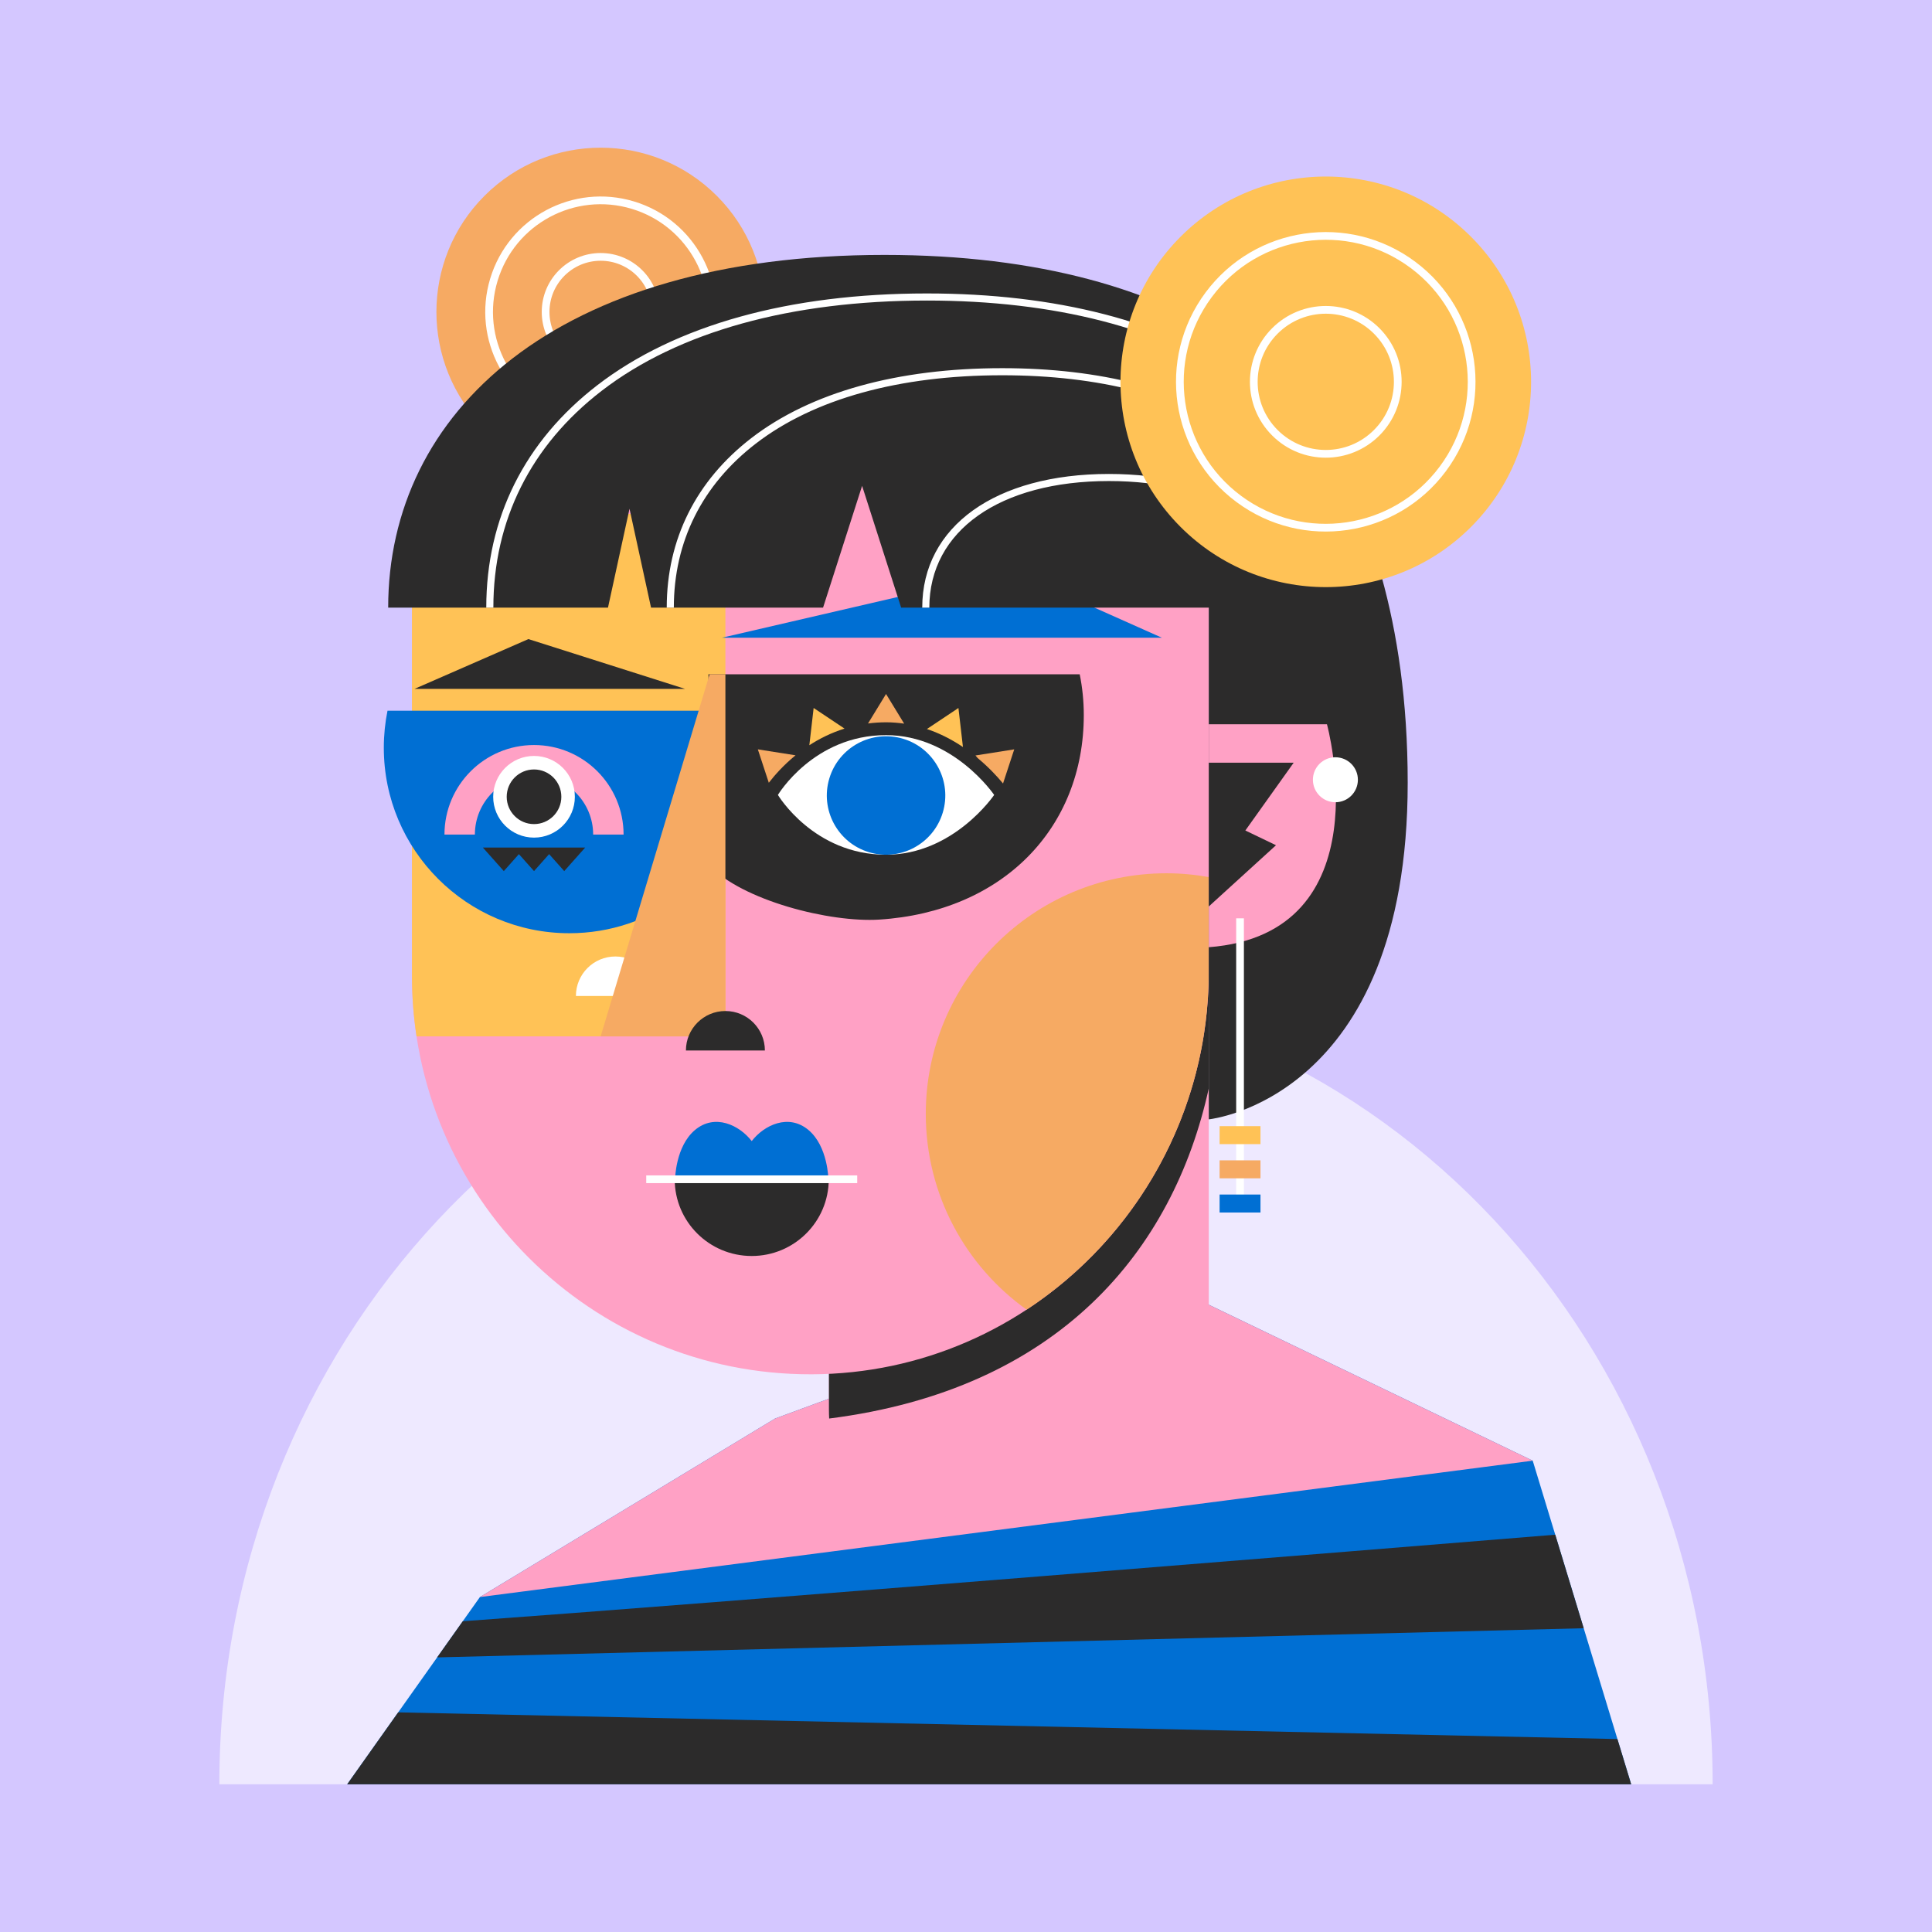
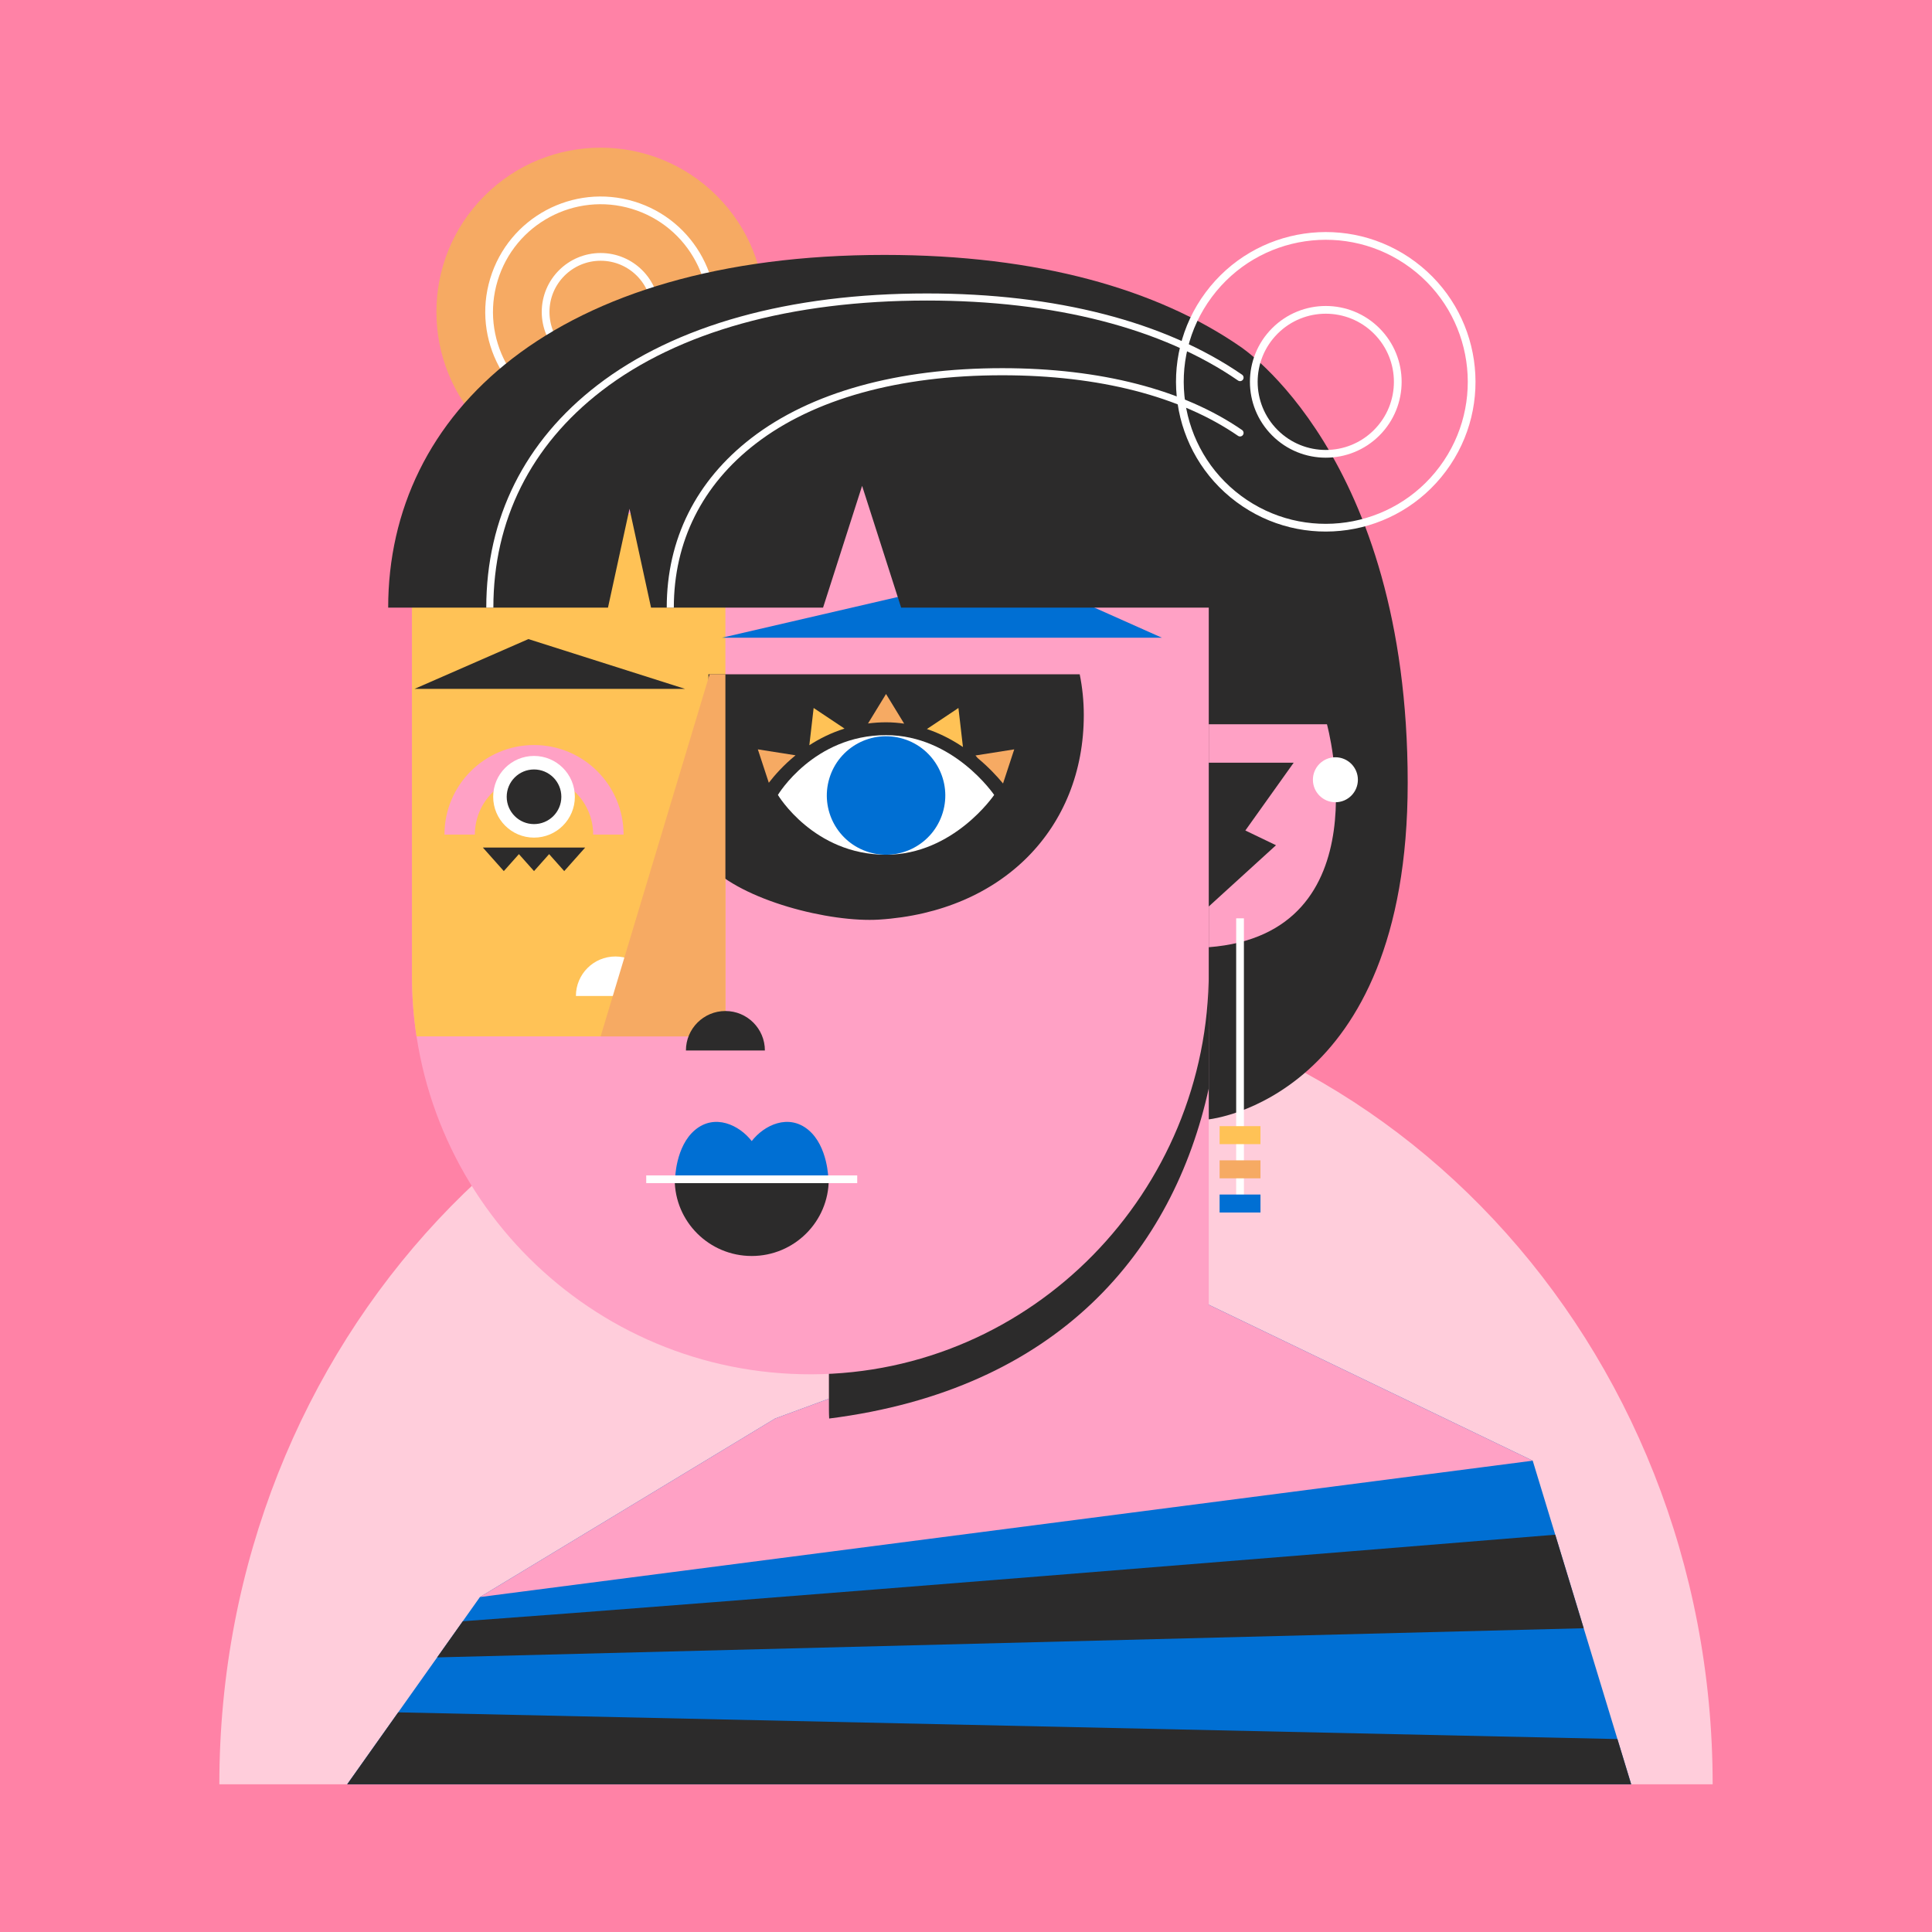
<svg xmlns="http://www.w3.org/2000/svg" width="500" height="500" viewBox="0 0 500 500" fill="none">
  <rect x="0" y="0" width="500" height="500" fill="#808080" stroke="none" />
  <g clip-path="url(#clip0_676_18722)">
    <rect width="500" height="500" fill="#FF82A6" />
-     <path d="M500 0H0V500H500V0Z" fill="#D4C7FF" />
    <path opacity="0.6" d="M443.234 461.779H56.766C56.766 347.67 143.28 255.167 250 255.167C356.72 255.167 443.234 347.67 443.234 461.779Z" fill="white" />
    <path d="M185.501 110.781C202.1 94.182 202.1 67.27 185.501 50.672C168.903 34.073 141.991 34.073 125.392 50.672C108.794 67.27 108.794 94.182 125.392 110.781C141.991 127.379 168.903 127.379 185.501 110.781Z" fill="#F6AA63" />
    <path d="M183.077 89.09C187.697 73.833 179.074 57.719 163.817 53.099C148.559 48.479 132.446 57.103 127.826 72.361C123.206 87.619 131.829 103.733 147.086 108.352C162.344 112.972 178.457 104.348 183.077 89.09Z" stroke="white" stroke-width="2" stroke-miterlimit="10" />
    <path d="M169.691 80.726C169.691 88.593 163.314 94.97 155.447 94.97C147.58 94.97 141.203 88.593 141.203 80.726C141.203 72.859 147.58 66.482 155.447 66.482C163.314 66.482 169.691 72.859 169.691 80.726Z" stroke="white" stroke-width="2" stroke-miterlimit="10" />
    <path d="M89.851 461.779H422.15L396.668 378.024L298.83 330.92L200.588 367.114L124.203 413.316" fill="#006FD3" />
    <path d="M298.83 330.92L200.588 367.114L124.204 413.316L396.668 378.024L298.83 330.92Z" fill="#FFA1C5" />
    <path d="M402.496 397.179C358.572 400.76 184.283 414.93 119.763 419.582L113.135 428.932L409.86 421.384L402.496 397.179Z" fill="#2C2B2B" />
    <path d="M418.586 450.067L103.053 443.154L89.851 461.779H422.15L418.586 450.067Z" fill="#2C2B2B" />
    <path d="M263.678 393.091C236.532 393.091 214.526 391.906 214.526 364.76V201.8H312.829V343.94C312.83 371.086 290.824 393.091 263.678 393.091Z" fill="#FFA1C5" />
    <path d="M298.656 201.8L214.527 321.689V343.94V364.761C214.527 365.569 214.549 366.351 214.588 367.114C274.003 359.581 303.609 323.681 312.83 281.652V201.8H298.656Z" fill="#2C2B2B" />
    <path d="M106.618 252.563C106.618 309.628 152.977 355.866 210.088 355.668C267.072 355.471 312.829 308.428 312.829 251.444V133.624C312.829 124.89 305.749 117.81 297.015 117.81H122.433C113.699 117.81 106.619 124.89 106.619 133.624V252.563H106.618Z" fill="#FFA1C5" />
    <path d="M106.618 133.624V252.564C106.618 257.883 107.022 263.107 107.798 268.209H187.734V132.996H106.65C106.642 133.206 106.618 133.412 106.618 133.624Z" fill="#FFC256" />
-     <path d="M312.83 226.985C309.268 226.352 305.607 226.002 301.863 226.002C267.472 226.002 239.593 253.881 239.593 288.272C239.593 309.168 249.896 327.646 265.688 338.941C294.102 320.286 312.83 287.9 312.83 251.444V226.985Z" fill="#F6AA63" />
    <path d="M279.43 174.508C280.119 177.917 280.484 181.444 280.484 185.056C280.484 214.29 259.534 235.954 227.551 237.989C214.791 238.801 192.022 233.067 183.349 223.766V174.508H279.43Z" fill="#2C2B2B" />
    <path d="M229.306 190.252C210.544 190.252 201.323 205.727 201.323 205.727C201.323 205.727 210.544 221.202 229.306 221.202C246.812 221.202 257.289 205.727 257.289 205.727C257.289 205.727 246.811 190.252 229.306 190.252Z" fill="white" />
    <path d="M243.983 210.315C246.437 202.212 241.857 193.654 233.754 191.2C225.65 188.747 217.092 193.327 214.639 201.43C212.185 209.533 216.765 218.091 224.868 220.545C232.972 222.999 241.53 218.419 243.983 210.315Z" fill="#006FD3" />
    <path d="M259.584 202.765L262.484 193.933L252.449 195.516L253.015 196.181C255.881 198.569 258.095 200.968 259.584 202.765Z" fill="#F6AA63" />
    <path d="M249.16 193.295L249.208 193.318L248.041 183.226L239.884 188.673C243.356 189.835 246.454 191.482 249.16 193.295Z" fill="#FFC256" />
    <path d="M218.559 188.56L210.57 183.225L209.456 192.863C212.078 191.16 215.115 189.638 218.559 188.56Z" fill="#FFC256" />
    <path d="M229.306 186.93C230.924 186.93 232.484 187.06 233.997 187.279L229.306 179.603L224.641 187.236C226.138 187.044 227.687 186.93 229.306 186.93Z" fill="#F6AA63" />
    <path d="M205.886 195.472L196.128 193.933L198.967 202.578C200.48 200.621 202.78 198.008 205.886 195.472Z" fill="#F6AA63" />
    <path d="M300.707 165.046H186.819L261.764 147.68L300.707 165.046Z" fill="#006FD3" />
-     <path d="M100.286 183.937C99.661 187.029 99.33 190.228 99.33 193.505C99.33 220.022 120.826 241.518 147.343 241.518C157.952 241.518 167.753 238.07 175.7 232.243L187.436 183.938H100.286V183.937Z" fill="#006FD3" />
    <path d="M177.289 178.28H107.282L136.75 165.394L177.289 178.28Z" fill="#2C2B2B" />
    <path d="M122.899 215.991C122.899 207.538 129.751 200.686 138.204 200.686C146.657 200.686 153.509 207.538 153.509 215.991H161.382C161.382 203.19 151.005 192.813 138.205 192.813C125.404 192.813 115.027 203.19 115.027 215.991H122.899Z" fill="#FFA1C5" />
    <path d="M138.204 216.775C144.041 216.775 148.773 212.043 148.773 206.206C148.773 200.369 144.041 195.637 138.204 195.637C132.367 195.637 127.635 200.369 127.635 206.206C127.635 212.043 132.367 216.775 138.204 216.775Z" fill="white" />
    <path d="M138.204 213.276C142.109 213.276 145.274 210.111 145.274 206.206C145.274 202.301 142.109 199.136 138.204 199.136C134.299 199.136 131.134 202.301 131.134 206.206C131.134 210.111 134.299 213.276 138.204 213.276Z" fill="#2C2B2B" />
    <path d="M151.449 219.341H124.959L130.387 225.438L134.295 221.048L138.204 225.438L142.112 221.048L146.021 225.438L151.449 219.341Z" fill="#2C2B2B" />
    <path d="M159.264 247.537C153.621 247.537 149.047 252.111 149.047 257.754H169.482C169.482 252.111 164.907 247.537 159.264 247.537Z" fill="white" />
    <path d="M187.734 268.209H155.448L183.648 174.508H187.734V268.209Z" fill="#F6AA63" />
    <path d="M187.734 261.65C182.091 261.65 177.517 266.224 177.517 271.867H197.952C197.952 266.224 193.377 261.65 187.734 261.65Z" fill="#2C2B2B" />
    <path d="M209.197 292.415C204.086 288.156 197.783 291.137 194.546 295.311C191.309 291.137 185.006 288.156 179.895 292.415C174.784 296.674 174.713 305.192 174.713 305.192H194.546H214.38C214.38 305.192 214.308 296.674 209.197 292.415Z" fill="#006FD3" />
    <path d="M214.478 305.192C214.478 316.158 205.554 325.049 194.546 325.049C183.538 325.049 174.614 316.159 174.614 305.192H214.478Z" fill="#2C2B2B" />
    <path d="M167.245 305.192H221.847" stroke="white" stroke-width="2" stroke-miterlimit="10" />
    <path d="M320.921 89.657C299.563 74.941 268.856 65.973 228.908 65.973C143.632 65.973 100.462 106.839 100.462 157.249H157.347L162.918 131.666L168.488 157.249H213.01L223.112 125.734L233.214 157.249H312.829V289.687C312.829 289.687 364.312 284.586 364.312 202.578C364.313 117.809 320.921 89.657 320.921 89.657Z" fill="#2C2B2B" />
    <path d="M155.722 101.134C175.564 85.856 204.668 77.78 239.886 77.78C272.907 77.78 300.749 84.936 320.401 98.476C320.82 98.766 321.39 98.66 321.677 98.241C321.965 97.824 321.859 97.253 321.442 96.966C301.483 83.214 273.281 75.945 239.886 75.945C204.259 75.945 174.768 84.152 154.602 99.68C135.79 114.164 125.847 134.071 125.847 157.248H127.682C127.682 134.662 137.378 115.258 155.722 101.134Z" fill="white" />
-     <path d="M286.977 124.494C300.7 124.494 312.258 127.459 320.401 133.069C320.818 133.356 321.389 133.251 321.677 132.834C321.965 132.416 321.859 131.846 321.442 131.558C312.992 125.736 301.074 122.659 286.977 122.659C257.635 122.659 238.675 136.236 238.675 157.249H240.51C240.51 137.351 258.75 124.494 286.977 124.494Z" fill="white" />
    <path d="M195.596 114.808C210.626 103.235 232.682 97.118 259.379 97.118C284.412 97.118 305.513 102.54 320.4 112.796C320.817 113.083 321.388 112.977 321.676 112.561C321.963 112.143 321.858 111.573 321.441 111.285C306.246 100.816 284.785 95.282 259.378 95.282C232.272 95.282 209.829 101.531 194.475 113.353C180.132 124.397 172.551 139.576 172.551 157.248H174.386C174.388 140.167 181.722 125.491 195.596 114.808Z" fill="white" />
    <path d="M312.83 187.445H343.419C343.419 187.445 358.288 241.631 312.83 245.14V187.445Z" fill="#FFA1C5" />
    <path d="M312.83 197.387V234.594L330.227 218.746L322.294 214.932L334.804 197.387H312.83Z" fill="#2C2B2B" />
    <path d="M345.6 207.621C348.815 207.621 351.421 205.015 351.421 201.8C351.421 198.585 348.815 195.979 345.6 195.979C342.385 195.979 339.779 198.585 339.779 201.8C339.779 205.015 342.385 207.621 345.6 207.621Z" fill="white" />
    <path d="M320.921 237.663V311.47" stroke="white" stroke-width="2" stroke-miterlimit="10" />
    <path d="M326.211 291.447H315.632V296.1H326.211V291.447Z" fill="#FFC256" />
    <path d="M326.211 300.295H315.632V304.948H326.211V300.295Z" fill="#F6AA63" />
    <path d="M326.211 309.144H315.632V313.797H326.211V309.144Z" fill="#006FD3" />
-     <path d="M380.679 136.387C401.428 115.639 401.428 81.999 380.679 61.251C359.931 40.502 326.291 40.502 305.543 61.251C284.794 81.999 284.794 115.639 305.543 136.387C326.291 157.136 359.931 157.136 380.679 136.387Z" fill="#FFC256" />
    <path d="M373.395 121.348C385.841 104.619 382.369 80.968 365.64 68.521C348.911 56.075 325.26 59.547 312.814 76.276C300.367 93.005 303.839 116.657 320.568 129.103C337.298 141.549 360.949 138.077 373.395 121.348Z" stroke="white" stroke-width="2" stroke-miterlimit="10" />
    <path d="M356.285 111.993C363.561 104.717 363.561 92.921 356.285 85.645C349.009 78.369 337.213 78.369 329.937 85.645C322.661 92.921 322.661 104.717 329.937 111.993C337.213 119.269 349.009 119.269 356.285 111.993Z" stroke="white" stroke-width="2" stroke-miterlimit="10" />
  </g>
  <defs>
    <clipPath id="clip0_676_18722">
      <rect width="500" height="500" fill="white" />
    </clipPath>
  </defs>
</svg>